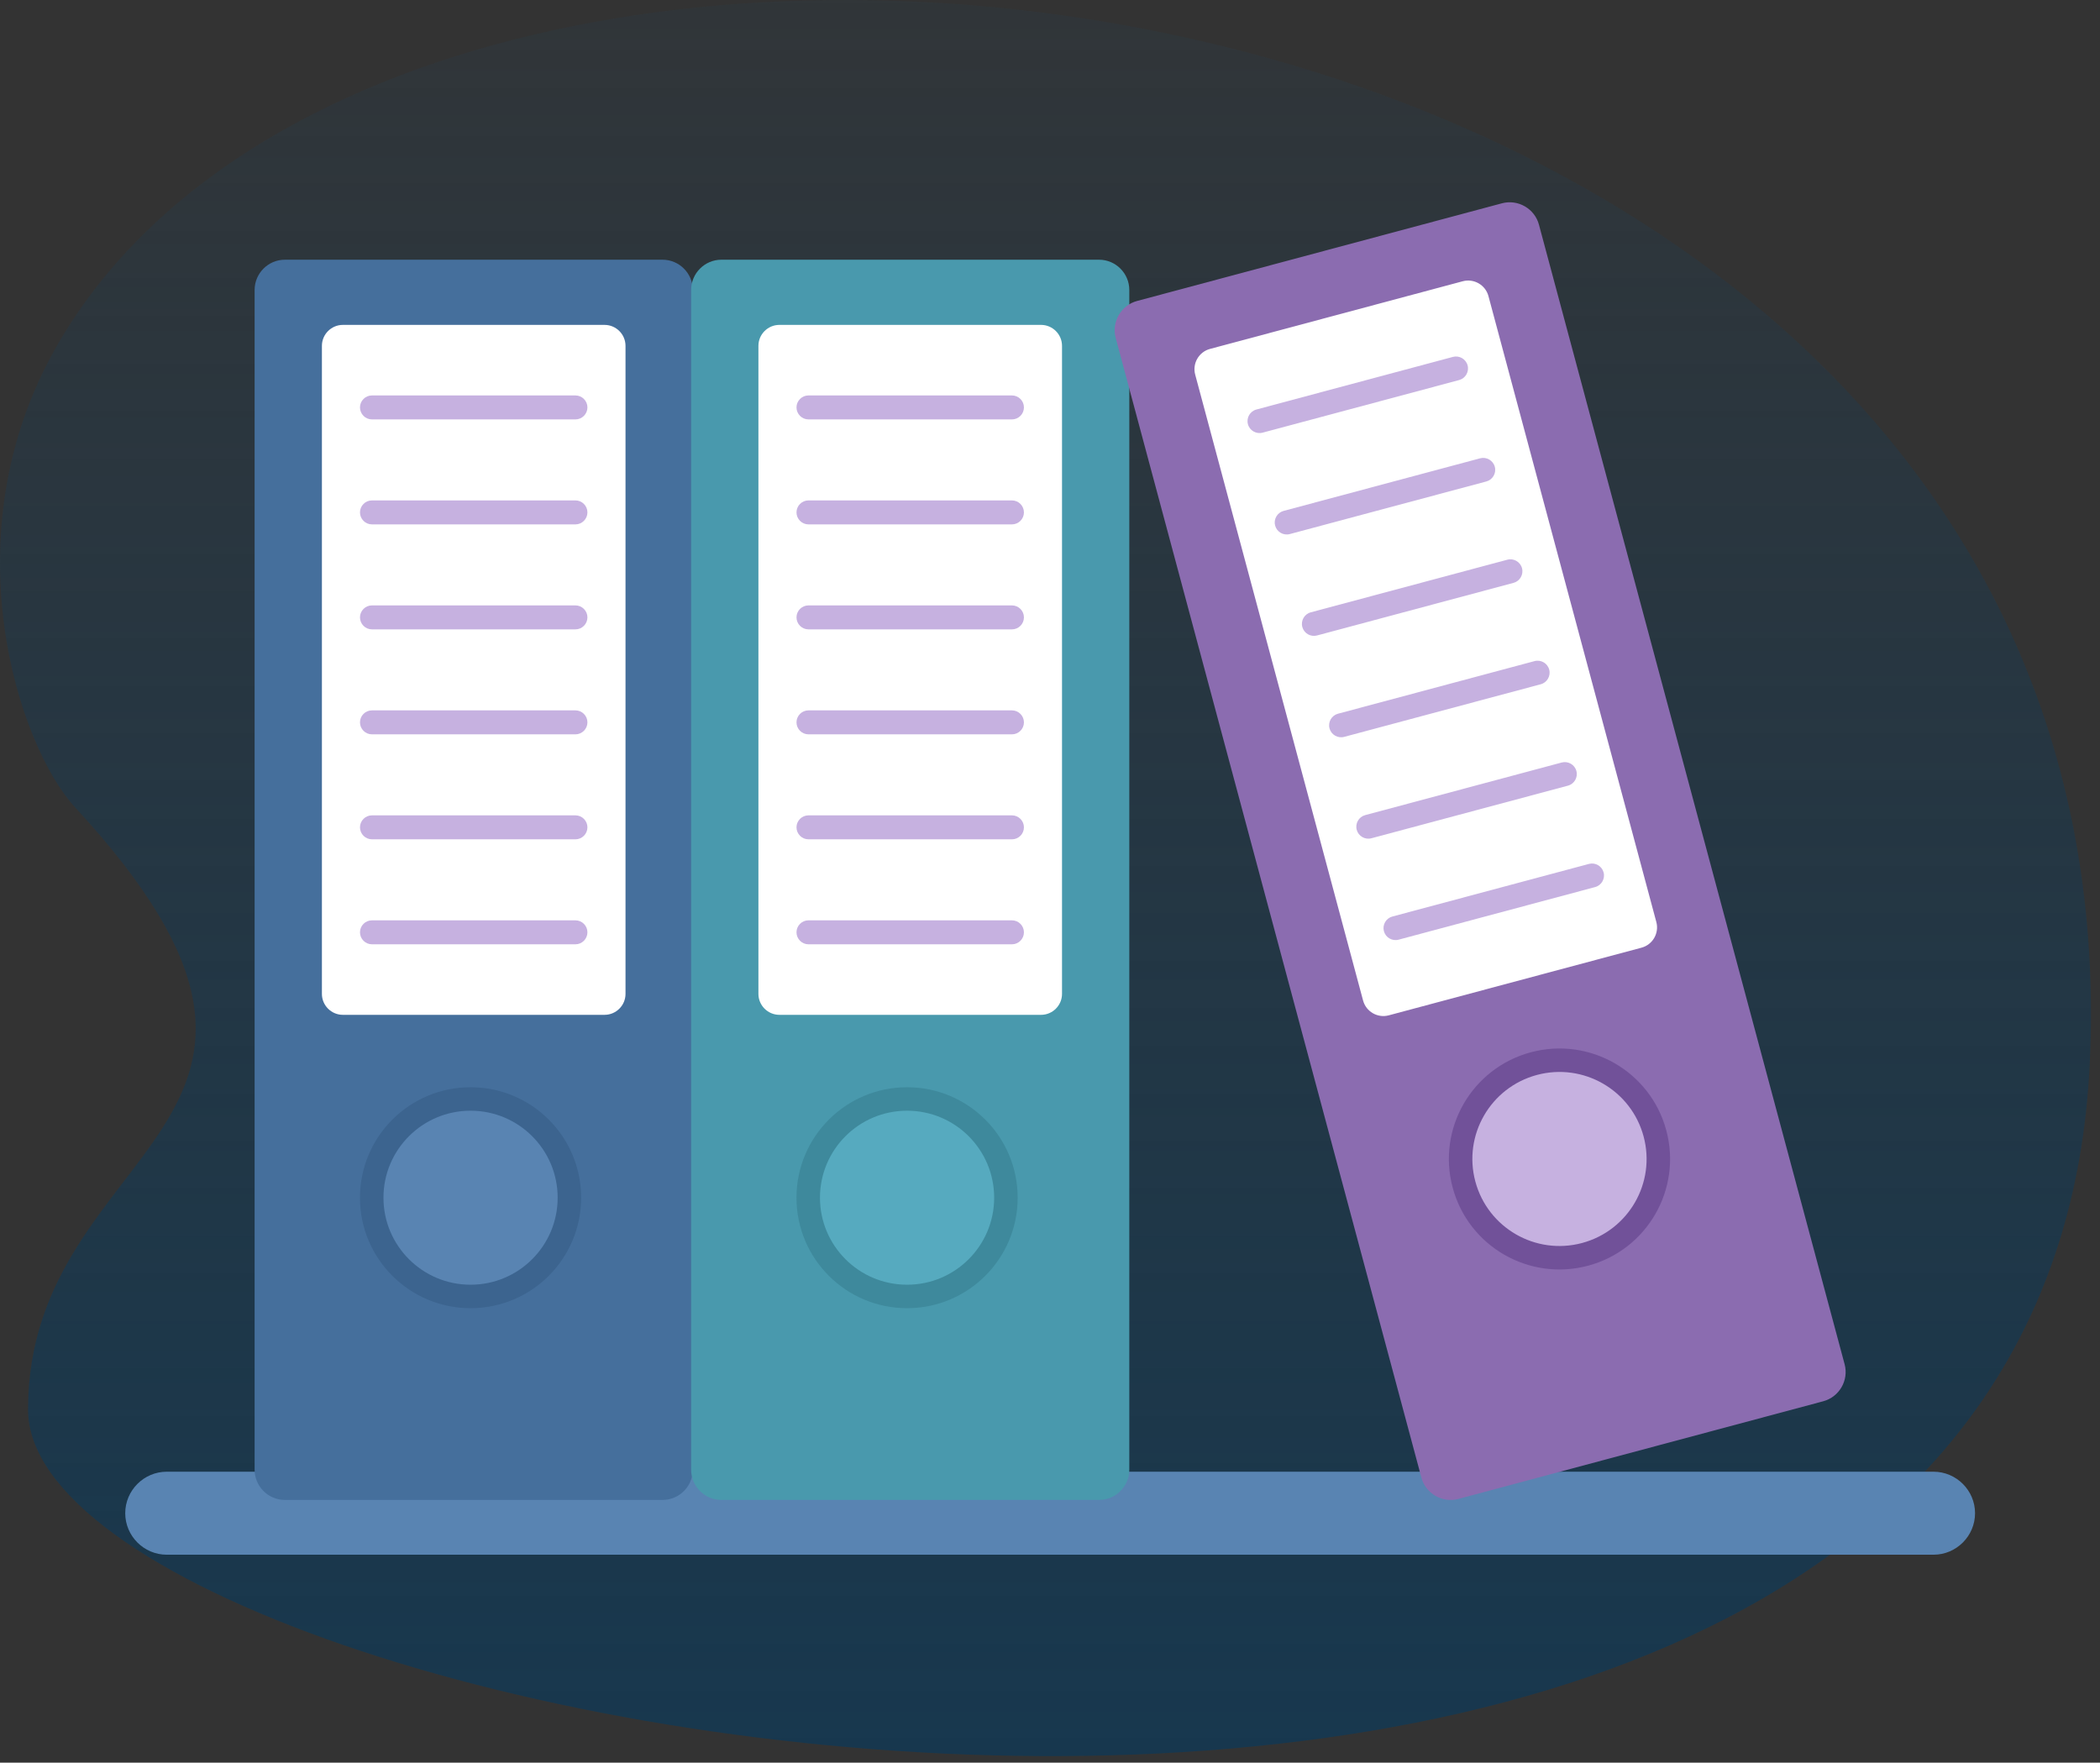
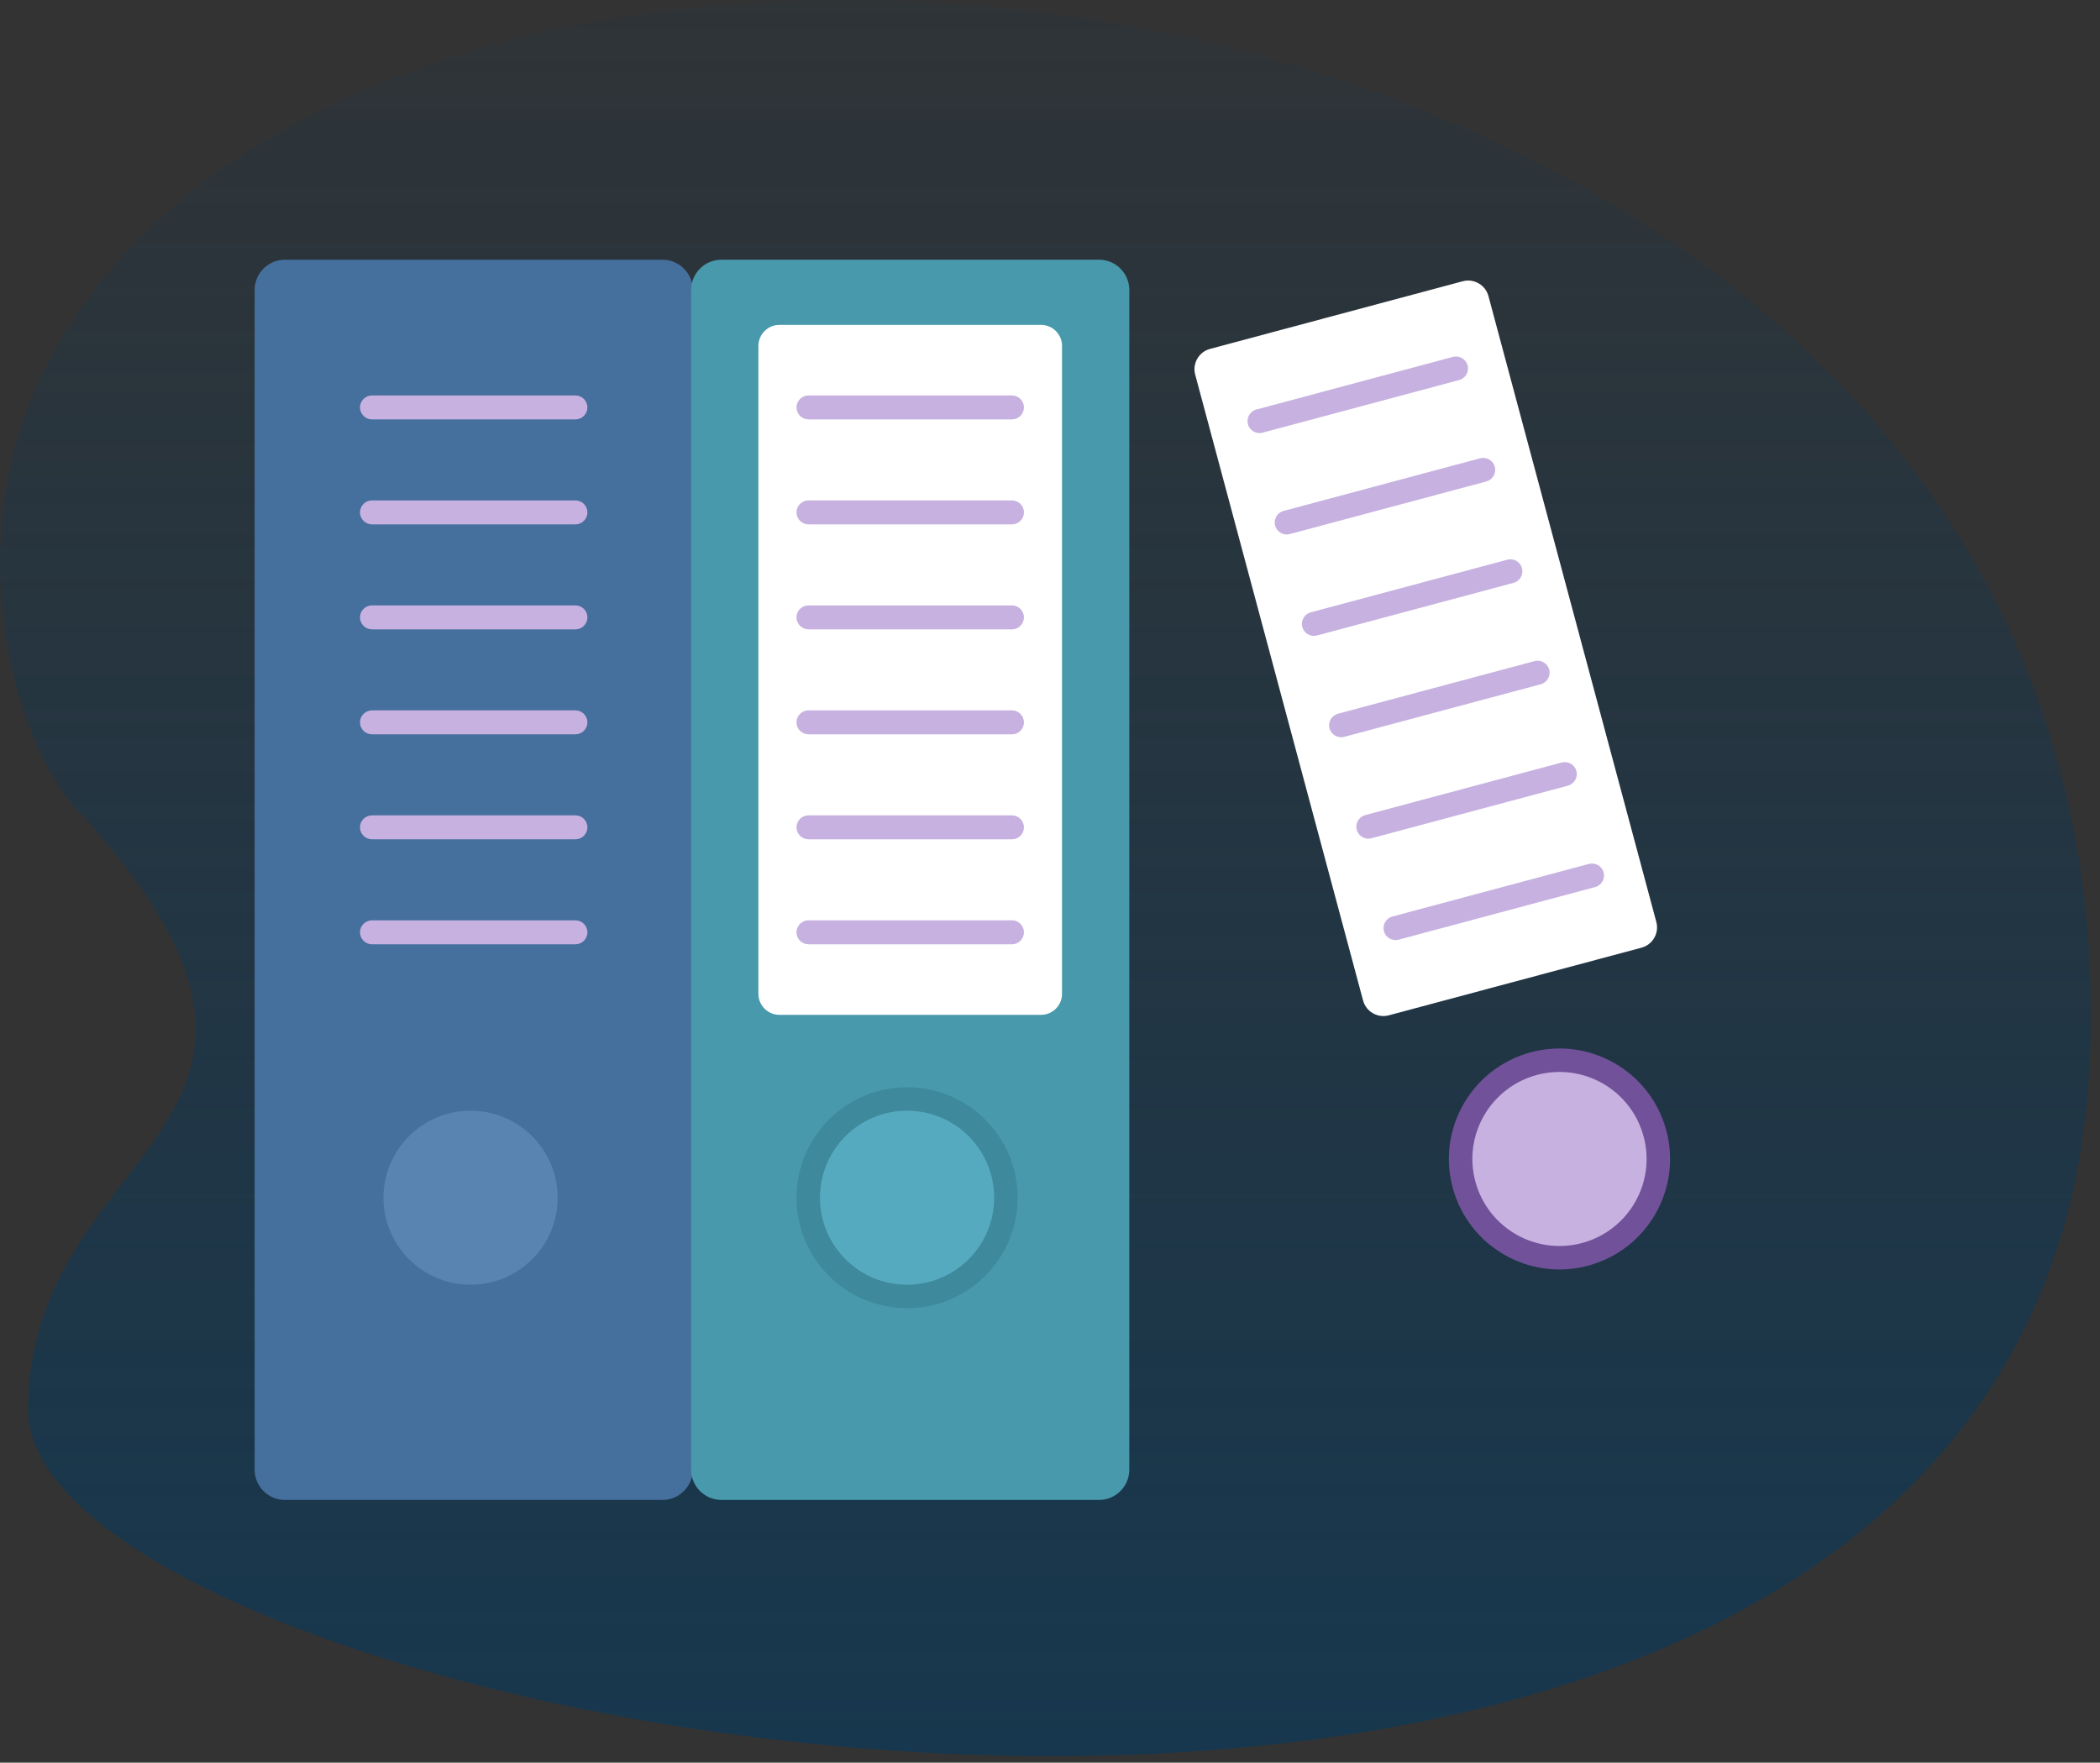
<svg xmlns="http://www.w3.org/2000/svg" width="218" height="183" viewBox="0 0 218 183" fill="none">
  <rect x="0" y="0" width="218" height="183" fill="#333333" stroke="none" />
-   <path fill-rule="evenodd" clip-rule="evenodd" d="M216.932 110.512C222.532 -6.175 43.267 -29.492 5.854 35.99C-5.355 55.607 1.952 77.492 7.789 83.813C38.574 117.144 2.921 118.283 2.912 146.336C2.901 181.28 211.71 219.28 216.932 110.512Z" fill="white" fill-opacity="0.01" />
  <path fill-rule="evenodd" clip-rule="evenodd" d="M216.932 110.512C222.532 -6.175 43.267 -29.492 5.854 35.99C-5.355 55.607 1.952 77.492 7.789 83.813C38.574 117.144 2.921 118.283 2.912 146.336C2.901 181.28 211.71 219.28 216.932 110.512Z" fill="url(#paint0_linear_189_1691)" />
-   <path fill-rule="evenodd" clip-rule="evenodd" d="M17.312 152.791H200.716C203.088 152.791 205.029 154.731 205.029 157.099V157.101C205.029 159.469 203.086 161.409 200.716 161.409H17.312C14.942 161.409 13 159.47 13 157.101V157.099C13 154.73 14.94 152.791 17.312 152.791Z" fill="#5984B2" />
  <path fill-rule="evenodd" clip-rule="evenodd" d="M68.779 155.722H29.572C27.845 155.722 26.432 154.311 26.432 152.585V30.101C26.432 28.375 27.845 26.963 29.572 26.963H68.779C70.506 26.963 71.919 28.375 71.919 30.101V152.585C71.919 154.311 70.506 155.722 68.779 155.722Z" fill="#456F9C" />
-   <path fill-rule="evenodd" clip-rule="evenodd" d="M62.757 105.359H35.593C34.396 105.359 33.417 104.382 33.417 103.186V35.904C33.417 34.708 34.396 33.73 35.593 33.73H62.757C63.955 33.73 64.934 34.708 64.934 35.904V103.186C64.934 104.382 63.955 105.359 62.757 105.359Z" fill="white" />
-   <path fill-rule="evenodd" clip-rule="evenodd" d="M48.848 135.815C42.508 135.815 37.368 130.68 37.368 124.345C37.368 118.011 42.508 112.876 48.848 112.876C55.189 112.876 60.328 118.011 60.328 124.345C60.328 130.68 55.189 135.815 48.848 135.815Z" fill="#3C648F" />
  <path fill-rule="evenodd" clip-rule="evenodd" d="M48.848 133.378C43.855 133.378 39.807 129.333 39.807 124.345C39.807 119.356 43.855 115.312 48.848 115.312C53.842 115.312 57.89 119.356 57.89 124.345C57.89 129.333 53.842 133.378 48.848 133.378Z" fill="#5984B2" />
  <path fill-rule="evenodd" clip-rule="evenodd" d="M38.615 41.054H59.735C60.42 41.054 60.98 41.612 60.98 42.297V42.298C60.98 42.983 60.42 43.542 59.735 43.542H38.615C37.93 43.542 37.37 42.983 37.37 42.298V42.297C37.37 41.612 37.93 41.054 38.615 41.054ZM38.615 95.548H59.735C60.42 95.548 60.98 96.106 60.98 96.791V96.792C60.98 97.477 60.42 98.036 59.735 98.036H38.615C37.93 98.036 37.37 97.477 37.37 96.792V96.791C37.37 96.106 37.93 95.548 38.615 95.548ZM38.615 84.649H59.735C60.42 84.649 60.98 85.207 60.98 85.893V85.893C60.98 86.578 60.42 87.137 59.735 87.137H38.615C37.93 87.137 37.37 86.578 37.37 85.893V85.893C37.37 85.207 37.93 84.649 38.615 84.649ZM38.615 73.75H59.735C60.42 73.75 60.98 74.308 60.98 74.993V74.995C60.98 75.679 60.42 76.238 59.735 76.238H38.615C37.93 76.238 37.37 75.679 37.37 74.995V74.993C37.37 74.308 37.93 73.75 38.615 73.75ZM38.615 62.852H59.735C60.42 62.852 60.98 63.41 60.98 64.095V64.096C60.98 64.781 60.42 65.34 59.735 65.34H38.615C37.93 65.34 37.37 64.781 37.37 64.096V64.095C37.37 63.41 37.93 62.852 38.615 62.852ZM38.615 51.952H59.735C60.42 51.952 60.98 52.511 60.98 53.197V53.197C60.98 53.882 60.42 54.441 59.735 54.441H38.615C37.93 54.441 37.37 53.882 37.37 53.197V53.197C37.37 52.511 37.93 51.952 38.615 51.952Z" fill="#C6B1E0" />
  <path fill-rule="evenodd" clip-rule="evenodd" d="M114.092 155.722H74.886C73.159 155.722 71.746 154.311 71.746 152.585V30.101C71.746 28.375 73.159 26.963 74.886 26.963H114.092C115.82 26.963 117.232 28.375 117.232 30.101V152.585C117.232 154.311 115.82 155.722 114.092 155.722Z" fill="#4999AD" />
  <path fill-rule="evenodd" clip-rule="evenodd" d="M108.071 105.359H80.907C79.71 105.359 78.731 104.382 78.731 103.186V35.904C78.731 34.708 79.71 33.73 80.907 33.73H108.071C109.269 33.73 110.247 34.708 110.247 35.904V103.186C110.247 104.382 109.269 105.359 108.071 105.359Z" fill="white" />
  <path fill-rule="evenodd" clip-rule="evenodd" d="M94.162 135.815C87.822 135.815 82.682 130.68 82.682 124.345C82.682 118.011 87.822 112.876 94.162 112.876C100.503 112.876 105.643 118.011 105.643 124.345C105.643 130.68 100.503 135.815 94.162 135.815Z" fill="#3E899C" />
  <path fill-rule="evenodd" clip-rule="evenodd" d="M94.162 133.378C89.169 133.378 85.121 129.333 85.121 124.345C85.121 119.356 89.169 115.312 94.162 115.312C99.156 115.312 103.204 119.356 103.204 124.345C103.204 129.333 99.156 133.378 94.162 133.378Z" fill="#56AABF" />
  <path fill-rule="evenodd" clip-rule="evenodd" d="M83.929 41.054H105.049C105.735 41.054 106.294 41.612 106.294 42.297V42.298C106.294 42.983 105.735 43.542 105.049 43.542H83.929C83.244 43.542 82.684 42.983 82.684 42.298V42.297C82.684 41.612 83.244 41.054 83.929 41.054ZM83.929 95.548H105.049C105.735 95.548 106.294 96.106 106.294 96.791V96.792C106.294 97.477 105.735 98.036 105.049 98.036H83.929C83.244 98.036 82.684 97.477 82.684 96.792V96.791C82.684 96.106 83.244 95.548 83.929 95.548ZM83.929 84.649H105.049C105.735 84.649 106.294 85.207 106.294 85.893V85.893C106.294 86.578 105.735 87.137 105.049 87.137H83.929C83.244 87.137 82.684 86.578 82.684 85.893V85.893C82.684 85.207 83.244 84.649 83.929 84.649ZM83.929 73.75H105.049C105.735 73.75 106.294 74.308 106.294 74.993V74.995C106.294 75.679 105.735 76.238 105.049 76.238H83.929C83.244 76.238 82.684 75.679 82.684 74.995V74.993C82.684 74.308 83.244 73.75 83.929 73.75ZM83.929 62.852H105.049C105.735 62.852 106.294 63.41 106.294 64.095V64.096C106.294 64.781 105.735 65.34 105.049 65.34H83.929C83.244 65.34 82.684 64.781 82.684 64.096V64.095C82.684 63.41 83.244 62.852 83.929 62.852ZM83.929 51.952H105.049C105.735 51.952 106.294 52.511 106.294 53.197V53.197C106.294 53.882 105.735 54.441 105.049 54.441H83.929C83.244 54.441 82.684 53.882 82.684 53.197V53.197C82.684 52.511 83.244 51.952 83.929 51.952Z" fill="#C6B1E0" />
-   <path fill-rule="evenodd" clip-rule="evenodd" d="M189.268 145.478L151.398 155.616C149.729 156.063 147.999 155.065 147.552 153.397L115.821 35.087C115.374 33.42 116.373 31.691 118.042 31.245L155.912 21.107C157.58 20.66 159.311 21.658 159.758 23.325L191.489 141.636C191.936 143.303 190.937 145.031 189.268 145.478Z" fill="#8B6CB0" />
  <path fill-rule="evenodd" clip-rule="evenodd" d="M170.405 98.387L144.167 105.411C143.01 105.721 141.811 105.03 141.501 103.874L124.071 38.886C123.762 37.73 124.454 36.533 125.61 36.224L151.849 29.199C153.006 28.89 154.204 29.581 154.514 30.736L171.944 95.725C172.254 96.881 171.562 98.077 170.405 98.387Z" fill="white" />
  <path fill-rule="evenodd" clip-rule="evenodd" d="M164.86 131.403C158.736 133.043 152.441 129.412 150.8 123.293C149.159 117.174 152.793 110.885 158.918 109.246C165.042 107.606 171.337 111.237 172.978 117.356C174.619 123.475 170.985 129.763 164.86 131.403Z" fill="#715199" />
  <path fill-rule="evenodd" clip-rule="evenodd" d="M164.229 129.049C159.406 130.34 154.448 127.48 153.155 122.662C151.863 117.843 154.726 112.89 159.549 111.599C164.372 110.307 169.329 113.167 170.622 117.986C171.915 122.804 169.052 127.757 164.229 129.049Z" fill="#C6B1E0" />
  <path fill-rule="evenodd" clip-rule="evenodd" d="M130.426 42.515L150.827 37.053C151.488 36.877 152.174 37.271 152.351 37.933V37.934C152.529 38.595 152.133 39.28 151.471 39.457L131.071 44.918C130.409 45.096 129.723 44.7 129.546 44.039V44.038C129.368 43.376 129.764 42.692 130.426 42.515ZM144.543 95.152L164.944 89.691C165.606 89.513 166.291 89.909 166.469 90.57V90.571C166.646 91.233 166.25 91.917 165.589 92.094L145.188 97.556C144.526 97.733 143.841 97.338 143.663 96.676L143.663 96.675C143.486 96.014 143.882 95.329 144.543 95.152ZM141.72 84.624L162.12 79.163C162.782 78.986 163.468 79.381 163.645 80.043V80.044C163.823 80.705 163.427 81.39 162.765 81.567L142.364 87.028C141.703 87.205 141.017 86.81 140.84 86.149V86.148C140.662 85.486 141.058 84.802 141.72 84.624ZM138.896 74.097L159.297 68.636C159.959 68.458 160.645 68.853 160.822 69.515L160.822 69.516C161 70.177 160.604 70.862 159.942 71.039L139.541 76.5C138.879 76.678 138.194 76.282 138.016 75.621L138.016 75.62C137.838 74.959 138.235 74.274 138.896 74.097ZM136.073 63.57L156.474 58.109C157.135 57.931 157.821 58.327 157.998 58.988L157.999 58.989C158.176 59.651 157.78 60.335 157.118 60.512L136.718 65.974C136.056 66.15 135.37 65.756 135.193 65.094V65.093C135.015 64.432 135.411 63.747 136.073 63.57ZM133.249 53.042L153.65 47.581C154.312 47.404 154.998 47.799 155.175 48.461V48.462C155.353 49.123 154.957 49.807 154.295 49.985L133.894 55.446C133.232 55.623 132.547 55.228 132.37 54.566L132.369 54.566C132.192 53.904 132.588 53.22 133.249 53.042Z" fill="#C6B1E0" />
  <defs>
    <linearGradient id="paint0_linear_189_1691" x1="224.008" y1="220.328" x2="224.008" y2="-30.672" gradientUnits="userSpaceOnUse">
      <stop stop-color="#123853" />
      <stop offset="1" stop-color="#123853" stop-opacity="0" />
    </linearGradient>
  </defs>
</svg>